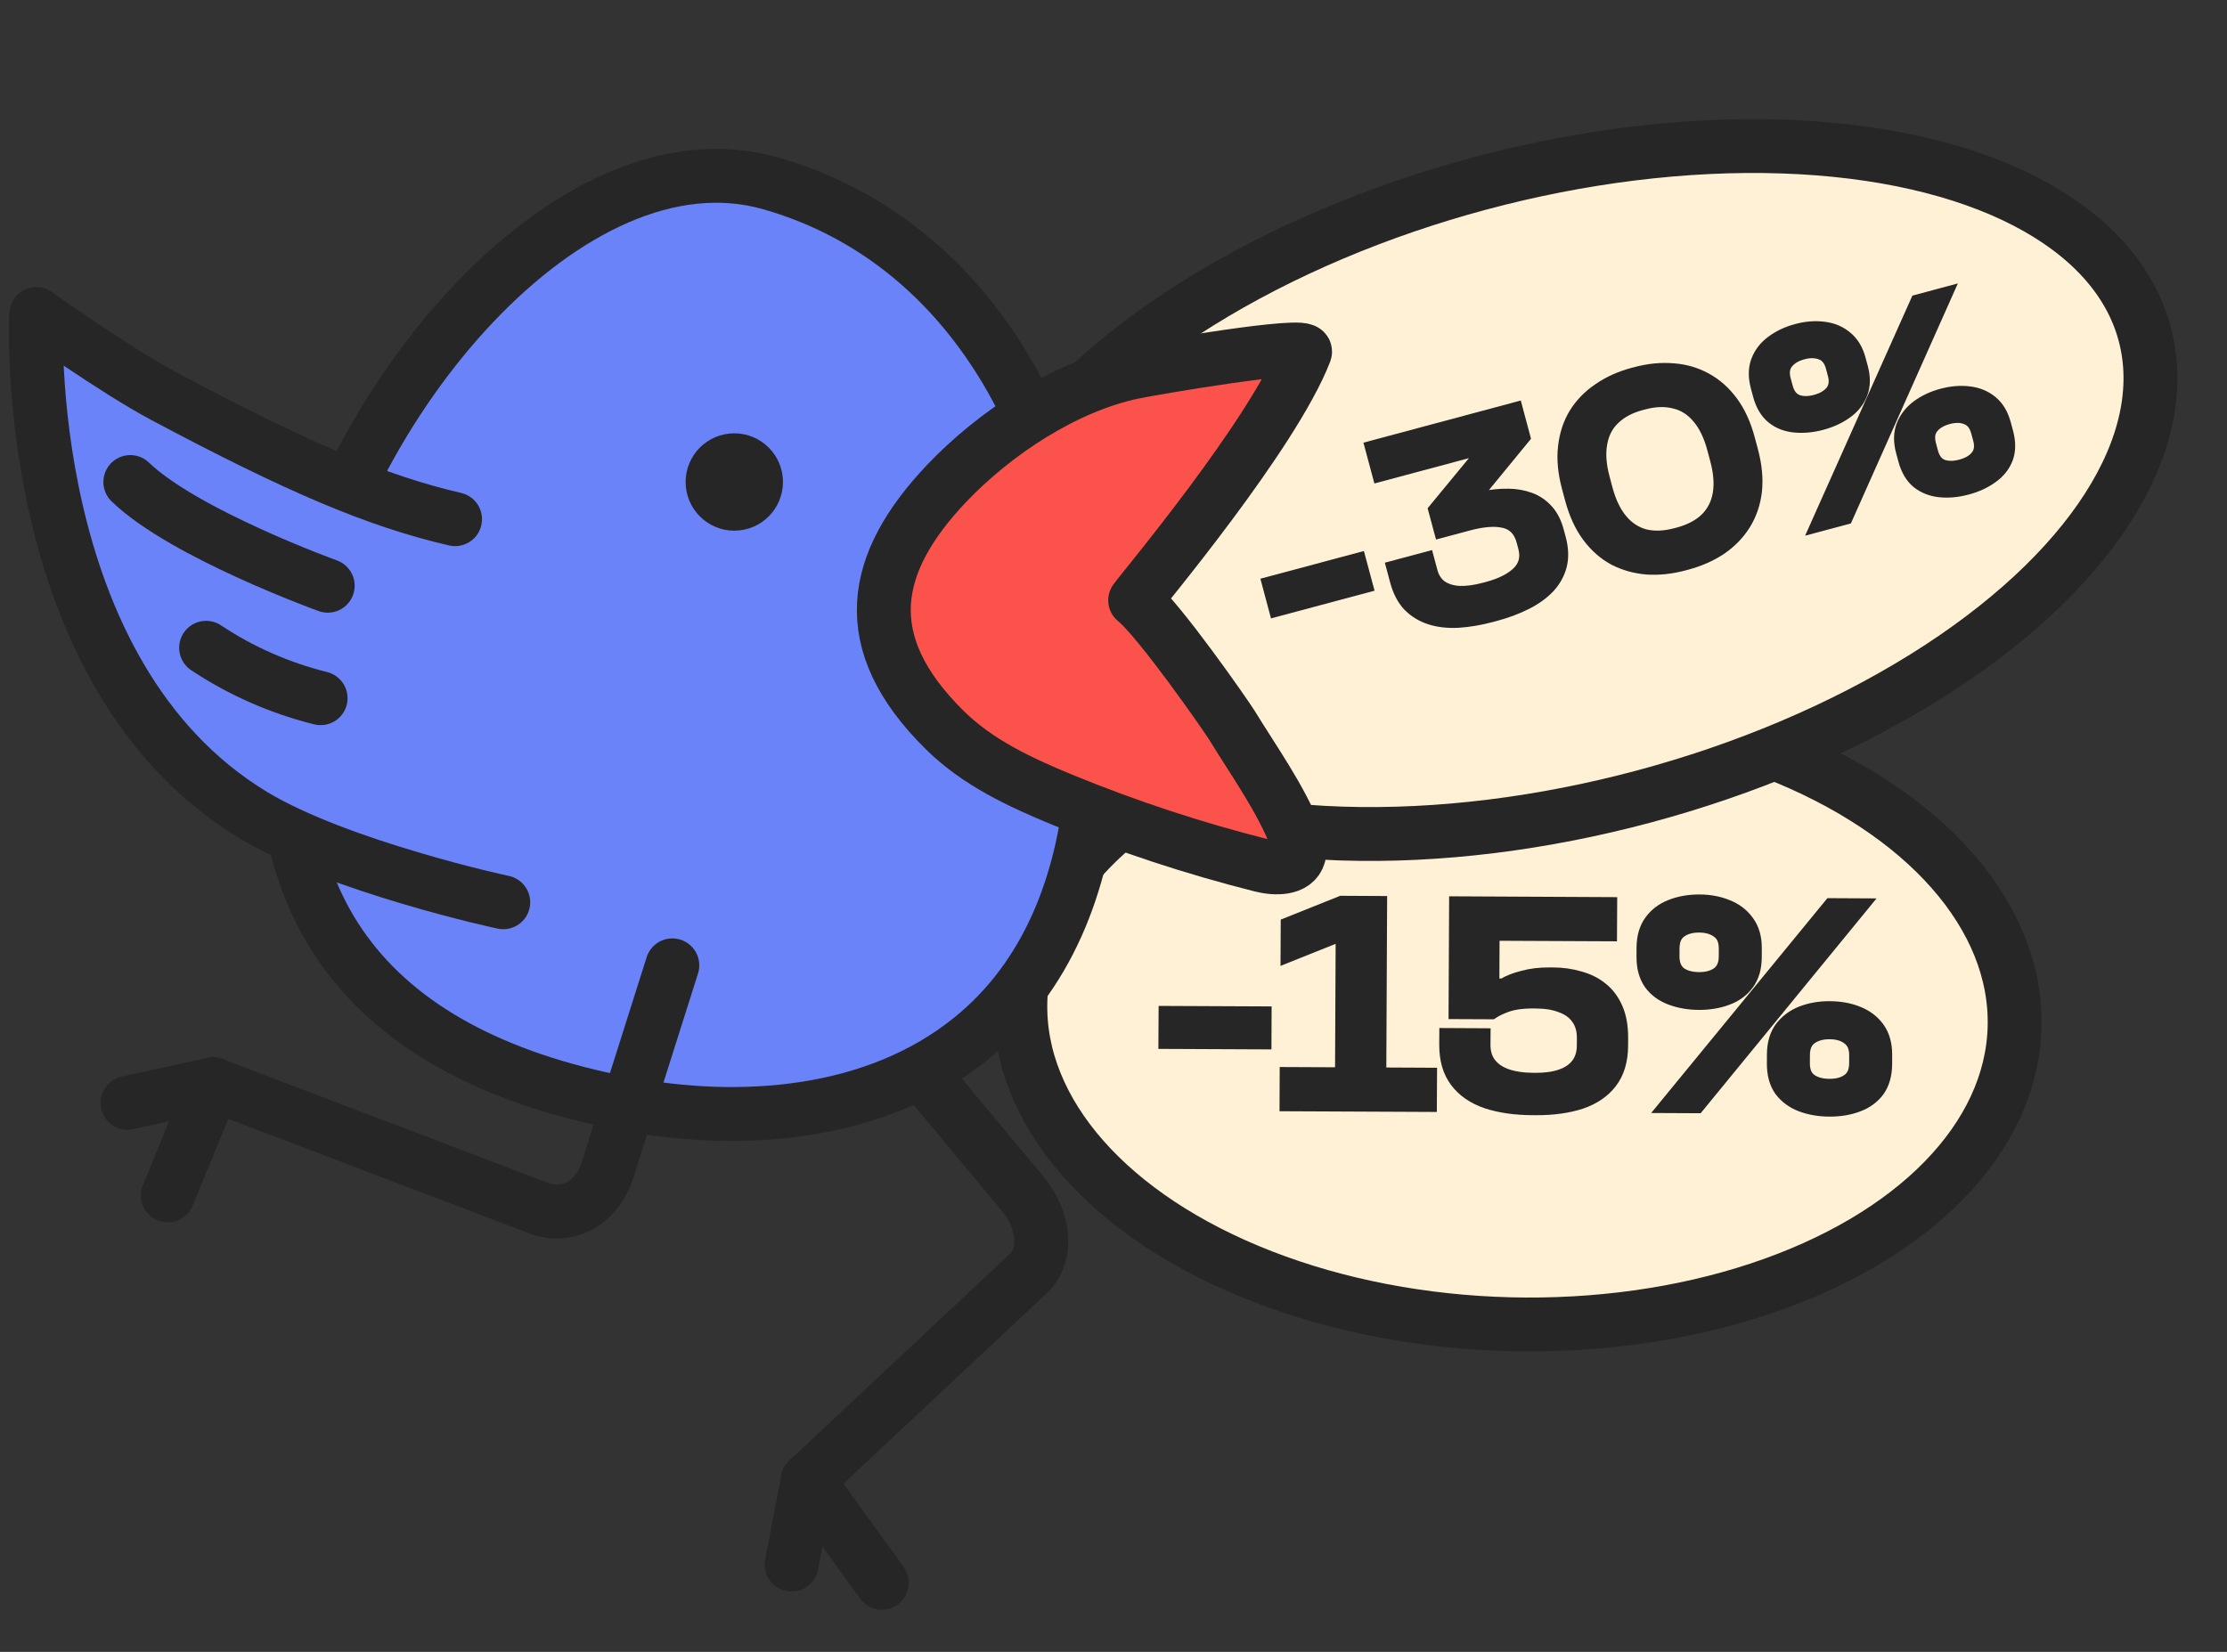
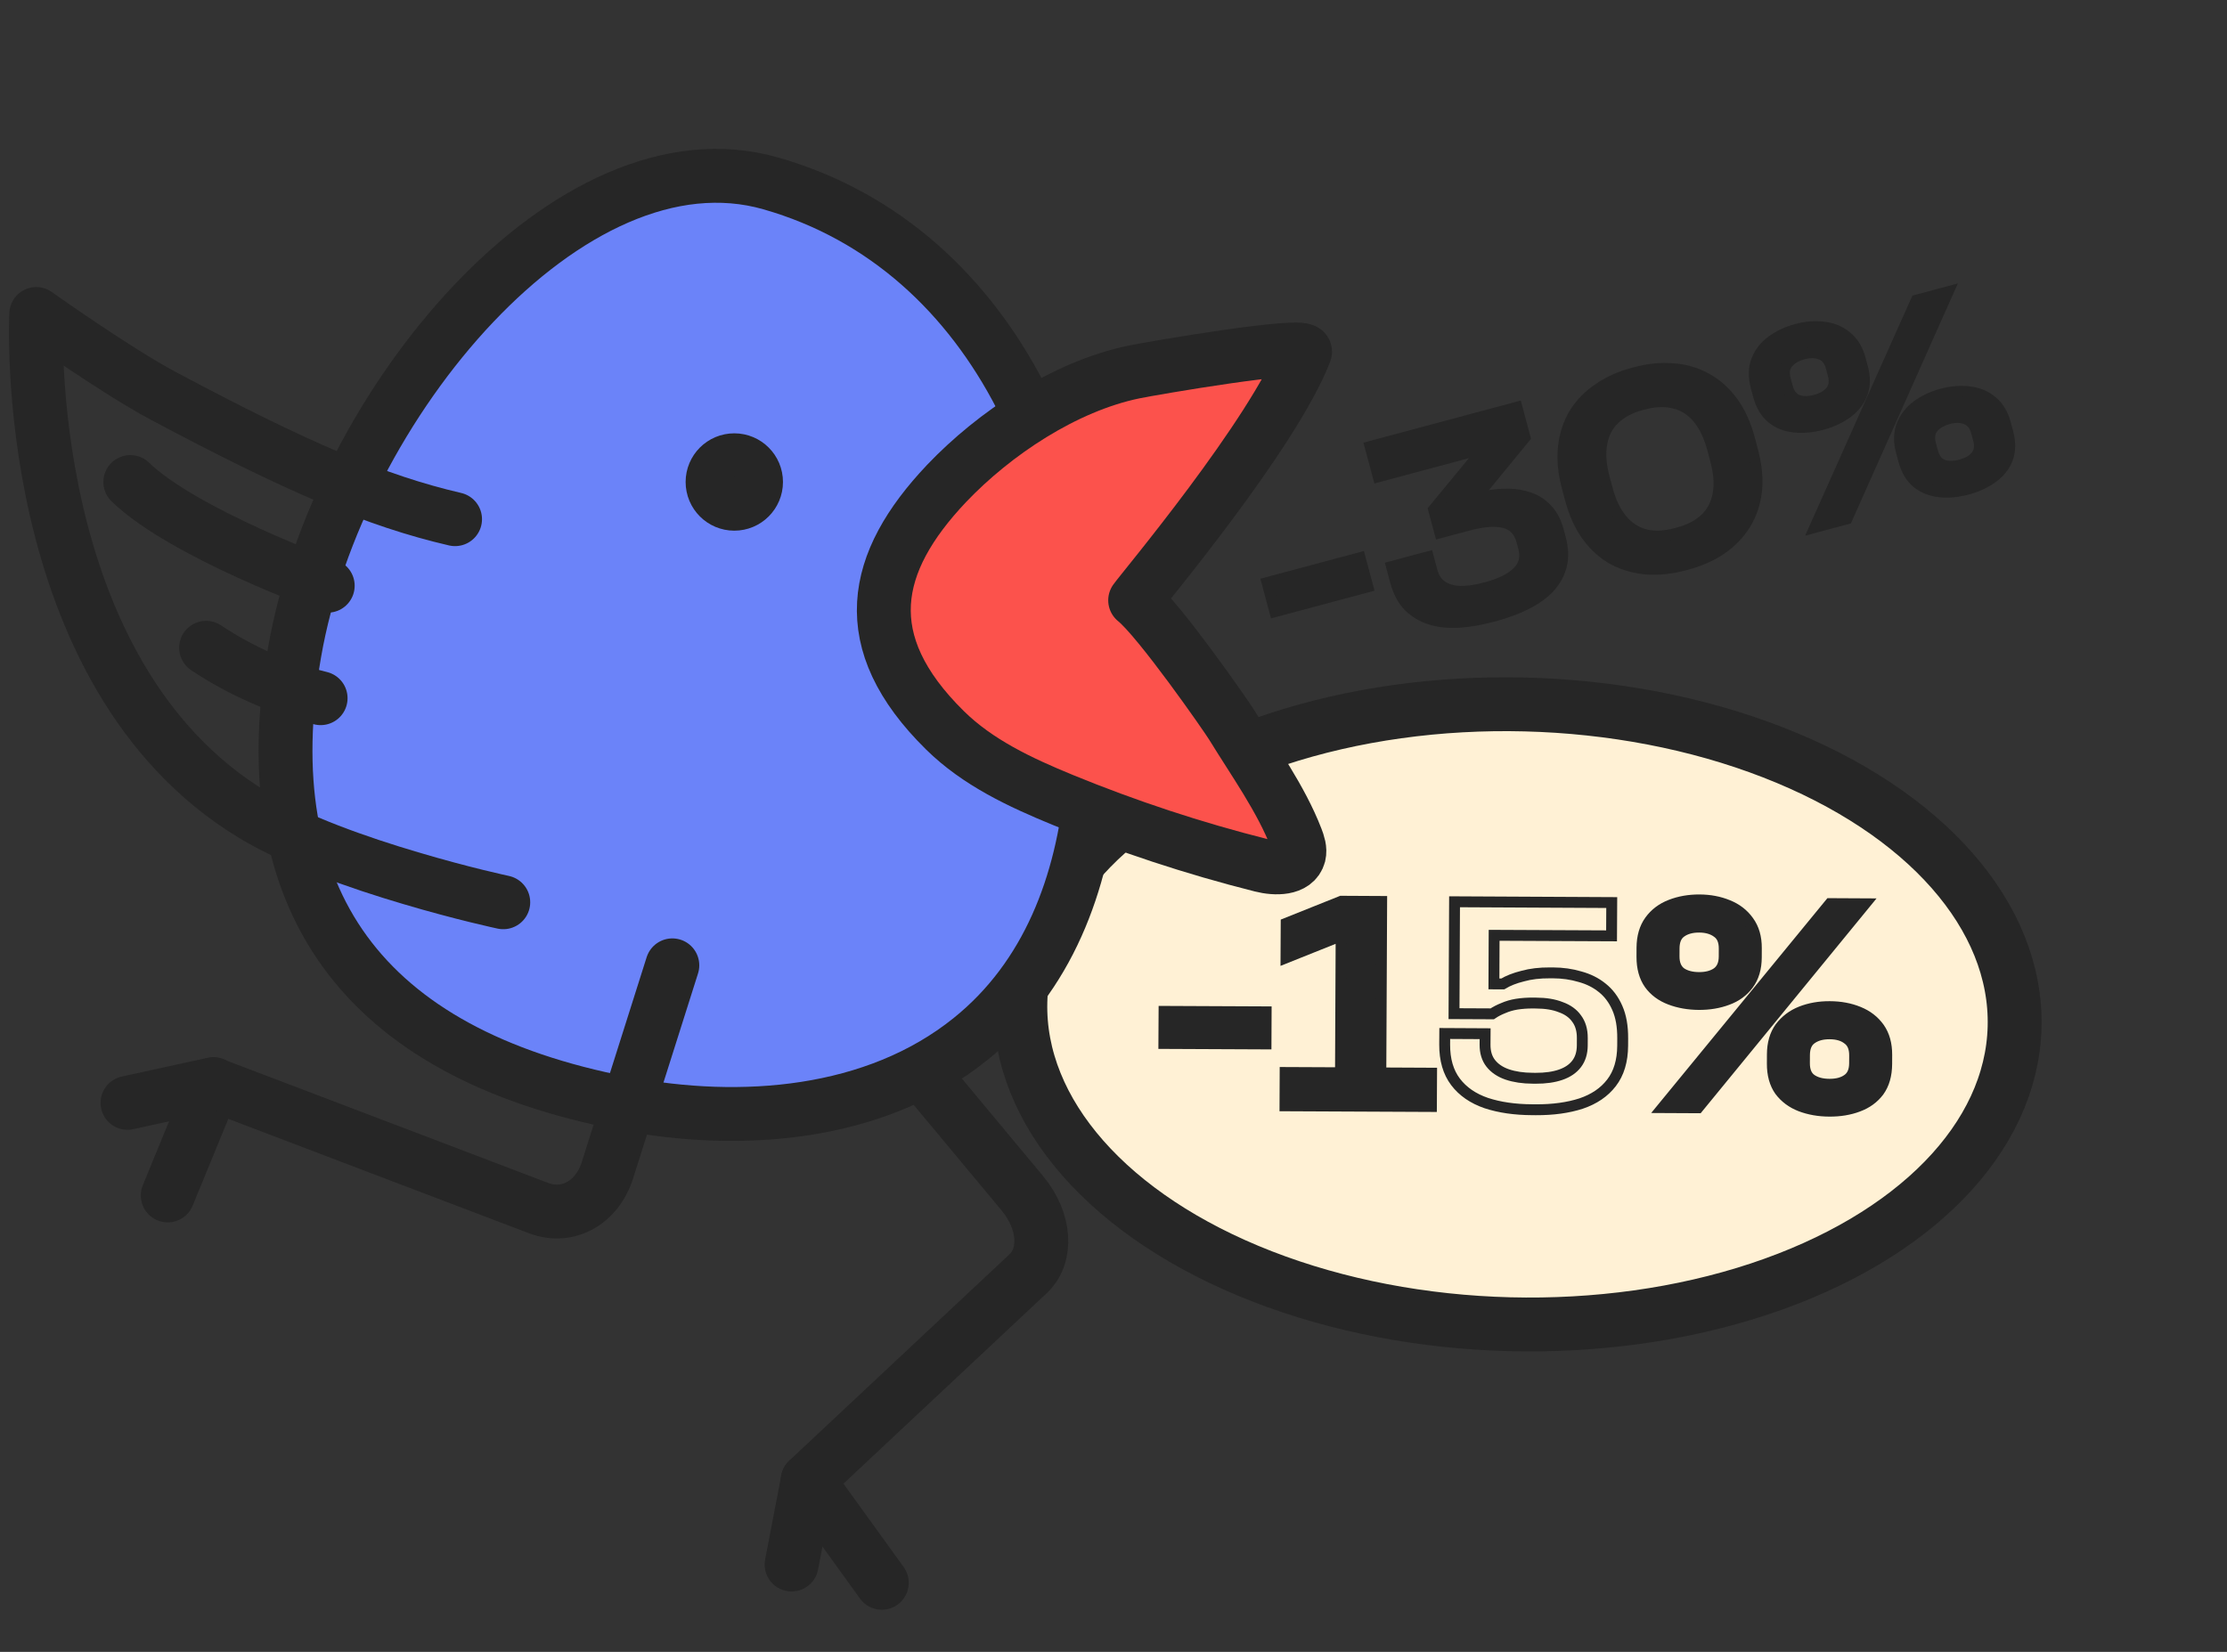
<svg xmlns="http://www.w3.org/2000/svg" width="62" height="46" viewBox="0 0 62 46" fill="none">
  <rect x="0" y="0" width="62" height="46" fill="#333333" stroke="none" />
  <ellipse cx="42.247" cy="28.247" rx="13.844" ry="8.632" transform="rotate(1.459 42.247 28.247)" fill="#FFF1D5" stroke="#262626" stroke-width="1.5" stroke-linecap="round" stroke-linejoin="round" />
  <path d="M32.402 29.058L32.407 28.164L35.25 28.177L35.246 29.071L32.402 29.058Z" fill="#262626" />
  <path d="M39.856 29.885L39.851 30.813L35.774 30.794L35.778 29.866L37.319 29.873L37.337 26.059L35.802 26.673L35.807 25.711L37.342 25.097L38.466 25.103L38.443 29.878L39.856 29.885Z" fill="#262626" />
-   <path d="M44.051 29.114L44.052 28.909C44.053 28.688 44 28.506 43.893 28.364C43.792 28.221 43.645 28.116 43.452 28.047C43.265 27.972 43.035 27.934 42.763 27.933L42.678 27.932C42.519 27.931 42.368 27.942 42.226 27.964C42.09 27.986 41.965 28.023 41.851 28.073C41.737 28.118 41.635 28.171 41.544 28.233L40.48 28.228L40.495 25.112L44.871 25.134L44.866 26.061L41.597 26.046L41.591 27.399L41.837 27.4C41.986 27.31 42.17 27.237 42.392 27.182C42.614 27.12 42.866 27.09 43.15 27.092L43.235 27.092C43.502 27.093 43.752 27.129 43.984 27.198C44.222 27.262 44.428 27.365 44.604 27.507C44.785 27.65 44.926 27.838 45.027 28.071C45.128 28.299 45.178 28.58 45.176 28.915L45.175 29.119C45.173 29.545 45.069 29.89 44.863 30.156C44.663 30.416 44.382 30.608 44.018 30.731C43.654 30.849 43.234 30.906 42.757 30.904L42.655 30.903C42.172 30.901 41.747 30.839 41.379 30.718C41.011 30.592 40.725 30.395 40.522 30.127C40.319 29.859 40.218 29.512 40.22 29.087L40.222 28.78L41.346 28.786L41.344 29.092C41.343 29.302 41.396 29.476 41.503 29.612C41.611 29.749 41.763 29.852 41.962 29.921C42.166 29.99 42.401 30.025 42.668 30.026L42.753 30.027C43.025 30.028 43.258 29.995 43.451 29.928C43.645 29.861 43.793 29.759 43.895 29.624C43.998 29.488 44.05 29.318 44.051 29.114Z" fill="#262626" />
  <path d="M45.712 26.644L45.713 26.389C45.715 26.088 45.787 25.839 45.93 25.641C46.073 25.443 46.266 25.296 46.511 25.201C46.755 25.106 47.022 25.059 47.312 25.06C47.601 25.061 47.865 25.111 48.103 25.209C48.346 25.306 48.539 25.455 48.68 25.654C48.826 25.854 48.899 26.104 48.897 26.404L48.896 26.66C48.895 26.966 48.82 27.218 48.671 27.416C48.528 27.609 48.335 27.75 48.09 27.839C47.851 27.929 47.587 27.973 47.298 27.972C47.008 27.97 46.742 27.924 46.498 27.831C46.255 27.739 46.062 27.597 45.921 27.403C45.781 27.204 45.711 26.951 45.712 26.644ZM48.002 26.638L48.003 26.417C48.004 26.207 47.94 26.056 47.81 25.965C47.68 25.868 47.513 25.819 47.308 25.818C47.098 25.817 46.928 25.864 46.797 25.96C46.671 26.05 46.608 26.2 46.607 26.41L46.606 26.632C46.605 26.836 46.667 26.987 46.791 27.084C46.921 27.175 47.091 27.221 47.301 27.222C47.506 27.223 47.673 27.179 47.804 27.089C47.935 26.993 48.001 26.843 48.002 26.638ZM49.342 29.616L49.343 29.361C49.344 29.06 49.416 28.81 49.559 28.613C49.708 28.415 49.901 28.268 50.14 28.173C50.385 28.077 50.652 28.03 50.941 28.032C51.236 28.033 51.503 28.083 51.741 28.18C51.984 28.278 52.176 28.426 52.318 28.626C52.458 28.825 52.528 29.075 52.527 29.376L52.526 29.631C52.524 29.938 52.452 30.19 52.309 30.388C52.166 30.58 51.972 30.721 51.728 30.811C51.489 30.901 51.222 30.945 50.927 30.943C50.638 30.942 50.371 30.895 50.128 30.803C49.89 30.711 49.697 30.568 49.551 30.375C49.41 30.175 49.34 29.922 49.342 29.616ZM51.632 29.61L51.633 29.389C51.634 29.179 51.569 29.028 51.439 28.936C51.315 28.839 51.148 28.79 50.938 28.789C50.727 28.788 50.557 28.836 50.426 28.932C50.301 29.022 50.238 29.172 50.237 29.382L50.236 29.603C50.234 29.813 50.296 29.964 50.421 30.055C50.551 30.147 50.721 30.193 50.931 30.194C51.141 30.195 51.308 30.15 51.434 30.06C51.565 29.97 51.631 29.82 51.632 29.61ZM46.288 30.844L50.947 25.163L51.925 25.168L47.275 30.849L46.288 30.844Z" fill="#262626" />
  <path d="M32.402 29.058L32.407 28.164L35.25 28.177L35.246 29.071L32.402 29.058Z" stroke="#262626" stroke-width="0.303" />
  <path d="M39.856 29.885L39.851 30.813L35.774 30.794L35.778 29.866L37.319 29.873L37.337 26.059L35.802 26.673L35.807 25.711L37.342 25.097L38.466 25.103L38.443 29.878L39.856 29.885Z" stroke="#262626" stroke-width="0.303" />
  <path d="M44.051 29.114L44.052 28.909C44.053 28.688 44 28.506 43.893 28.364C43.792 28.221 43.645 28.116 43.452 28.047C43.265 27.972 43.035 27.934 42.763 27.933L42.678 27.932C42.519 27.931 42.368 27.942 42.226 27.964C42.09 27.986 41.965 28.023 41.851 28.073C41.737 28.118 41.635 28.171 41.544 28.233L40.48 28.228L40.495 25.112L44.871 25.134L44.866 26.061L41.597 26.046L41.591 27.399L41.837 27.4C41.986 27.31 42.17 27.237 42.392 27.182C42.614 27.12 42.866 27.09 43.15 27.092L43.235 27.092C43.502 27.093 43.752 27.129 43.984 27.198C44.222 27.262 44.428 27.365 44.604 27.507C44.785 27.65 44.926 27.838 45.027 28.071C45.128 28.299 45.178 28.58 45.176 28.915L45.175 29.119C45.173 29.545 45.069 29.89 44.863 30.156C44.663 30.416 44.382 30.608 44.018 30.731C43.654 30.849 43.234 30.906 42.757 30.904L42.655 30.903C42.172 30.901 41.747 30.839 41.379 30.718C41.011 30.592 40.725 30.395 40.522 30.127C40.319 29.859 40.218 29.512 40.22 29.087L40.222 28.78L41.346 28.786L41.344 29.092C41.343 29.302 41.396 29.476 41.503 29.612C41.611 29.749 41.763 29.852 41.962 29.921C42.166 29.99 42.401 30.025 42.668 30.026L42.753 30.027C43.025 30.028 43.258 29.995 43.451 29.928C43.645 29.861 43.793 29.759 43.895 29.624C43.998 29.488 44.05 29.318 44.051 29.114Z" stroke="#262626" stroke-width="0.303" />
  <path d="M45.712 26.644L45.713 26.389C45.715 26.088 45.787 25.839 45.93 25.641C46.073 25.443 46.266 25.296 46.511 25.201C46.755 25.106 47.022 25.059 47.312 25.06C47.601 25.061 47.865 25.111 48.103 25.209C48.346 25.306 48.539 25.455 48.68 25.654C48.826 25.854 48.899 26.104 48.897 26.404L48.896 26.66C48.895 26.966 48.82 27.218 48.671 27.416C48.528 27.609 48.335 27.75 48.09 27.839C47.851 27.929 47.587 27.973 47.298 27.972C47.008 27.97 46.742 27.924 46.498 27.831C46.255 27.739 46.062 27.597 45.921 27.403C45.781 27.204 45.711 26.951 45.712 26.644ZM48.002 26.638L48.003 26.417C48.004 26.207 47.94 26.056 47.81 25.965C47.68 25.868 47.513 25.819 47.308 25.818C47.098 25.817 46.928 25.864 46.797 25.96C46.671 26.05 46.608 26.2 46.607 26.41L46.606 26.632C46.605 26.836 46.667 26.987 46.791 27.084C46.921 27.175 47.091 27.221 47.301 27.222C47.506 27.223 47.673 27.179 47.804 27.089C47.935 26.993 48.001 26.843 48.002 26.638ZM49.342 29.616L49.343 29.361C49.344 29.06 49.416 28.81 49.559 28.613C49.708 28.415 49.901 28.268 50.14 28.173C50.385 28.077 50.652 28.03 50.941 28.032C51.236 28.033 51.503 28.083 51.741 28.18C51.984 28.278 52.176 28.426 52.318 28.626C52.458 28.825 52.528 29.075 52.527 29.376L52.526 29.631C52.524 29.938 52.452 30.19 52.309 30.388C52.166 30.58 51.972 30.721 51.728 30.811C51.489 30.901 51.222 30.945 50.927 30.943C50.638 30.942 50.371 30.895 50.128 30.803C49.89 30.711 49.697 30.568 49.551 30.375C49.41 30.175 49.34 29.922 49.342 29.616ZM51.632 29.61L51.633 29.389C51.634 29.179 51.569 29.028 51.439 28.936C51.315 28.839 51.148 28.79 50.938 28.789C50.727 28.788 50.557 28.836 50.426 28.932C50.301 29.022 50.238 29.172 50.237 29.382L50.236 29.603C50.234 29.813 50.296 29.964 50.421 30.055C50.551 30.147 50.721 30.193 50.931 30.194C51.141 30.195 51.308 30.15 51.434 30.06C51.565 29.97 51.631 29.82 51.632 29.61ZM46.288 30.844L50.947 25.163L51.925 25.168L47.275 30.849L46.288 30.844Z" stroke="#262626" stroke-width="0.303" />
-   <ellipse cx="43.478" cy="13.646" rx="16.803" ry="8.836" transform="rotate(-15 43.478 13.646)" fill="#FFF1D5" stroke="#262626" stroke-width="1.5" stroke-linecap="round" stroke-linejoin="round" />
  <path d="M35.491 17.037L35.273 16.222L37.865 15.528L38.084 16.343L35.491 17.037Z" fill="#262626" />
  <path d="M42.416 15.248L42.368 15.07C42.291 14.785 42.126 14.613 41.872 14.554C41.622 14.493 41.291 14.518 40.877 14.629L40.085 14.841L39.91 14.189L41.116 12.726L41.07 12.556L38.369 13.28L38.142 12.433L42.233 11.337L42.459 12.183L41.243 13.666L41.286 13.829L41.294 13.827C41.536 13.778 41.766 13.756 41.983 13.759C42.205 13.76 42.412 13.796 42.603 13.867C42.794 13.938 42.957 14.05 43.092 14.202C43.226 14.349 43.325 14.544 43.39 14.788L43.444 14.989C43.519 15.269 43.529 15.521 43.473 15.747C43.417 15.973 43.305 16.178 43.138 16.361C42.969 16.539 42.756 16.694 42.497 16.824C42.238 16.955 41.945 17.064 41.619 17.151L41.541 17.172C41.21 17.26 40.897 17.314 40.603 17.332C40.313 17.348 40.05 17.319 39.814 17.244C39.577 17.168 39.375 17.045 39.207 16.874C39.044 16.701 38.924 16.47 38.846 16.18L38.738 15.776L39.763 15.502L39.871 15.905C39.919 16.087 40.009 16.223 40.139 16.316C40.275 16.407 40.44 16.457 40.637 16.466C40.838 16.473 41.069 16.441 41.327 16.372L41.405 16.351C41.783 16.25 42.063 16.108 42.248 15.926C42.432 15.743 42.488 15.518 42.416 15.248Z" fill="#262626" />
  <path d="M46.73 14.833C47.035 14.751 47.283 14.621 47.474 14.442C47.663 14.258 47.782 14.03 47.831 13.756C47.879 13.482 47.856 13.167 47.76 12.81L47.677 12.499C47.581 12.142 47.444 11.857 47.265 11.645C47.084 11.427 46.867 11.288 46.613 11.229C46.357 11.164 46.076 11.173 45.771 11.255L45.693 11.275C45.383 11.358 45.133 11.492 44.944 11.676C44.758 11.853 44.642 12.081 44.595 12.36C44.546 12.634 44.569 12.949 44.665 13.306L44.748 13.617C44.844 13.974 44.981 14.259 45.16 14.471C45.339 14.684 45.554 14.823 45.805 14.889C46.059 14.949 46.342 14.937 46.652 14.854L46.73 14.833ZM46.889 15.739C46.532 15.834 46.187 15.871 45.854 15.85C45.52 15.823 45.211 15.736 44.928 15.59C44.648 15.438 44.405 15.223 44.198 14.946C43.989 14.663 43.828 14.313 43.716 13.893L43.633 13.583C43.52 13.164 43.485 12.782 43.526 12.438C43.565 12.089 43.668 11.779 43.834 11.507C44.005 11.234 44.229 11.005 44.506 10.82C44.782 10.629 45.099 10.486 45.456 10.39L45.534 10.37C45.891 10.274 46.237 10.239 46.571 10.266C46.904 10.288 47.21 10.375 47.49 10.528C47.774 10.679 48.021 10.896 48.23 11.178C48.437 11.455 48.597 11.803 48.709 12.223L48.792 12.533C48.905 12.952 48.941 13.336 48.902 13.685C48.861 14.029 48.755 14.338 48.584 14.611C48.417 14.877 48.195 15.106 47.919 15.296C47.641 15.482 47.324 15.622 46.967 15.718L46.889 15.739Z" fill="#262626" />
  <path d="M48.952 11.01L48.889 10.777C48.816 10.502 48.819 10.257 48.9 10.042C48.981 9.826 49.121 9.644 49.32 9.497C49.519 9.349 49.75 9.24 50.014 9.169C50.278 9.098 50.531 9.078 50.772 9.108C51.017 9.136 51.23 9.223 51.407 9.37C51.59 9.515 51.719 9.725 51.792 9.999L51.855 10.232C51.93 10.511 51.924 10.759 51.838 10.977C51.756 11.187 51.614 11.364 51.414 11.506C51.219 11.647 50.989 11.753 50.725 11.824C50.462 11.895 50.207 11.918 49.963 11.895C49.718 11.872 49.507 11.79 49.331 11.648C49.153 11.502 49.026 11.289 48.952 11.01ZM51.035 10.435L50.981 10.233C50.93 10.041 50.834 9.92 50.693 9.869C50.55 9.813 50.386 9.81 50.199 9.86C50.008 9.911 49.864 9.997 49.769 10.117C49.677 10.23 49.657 10.382 49.708 10.574L49.763 10.776C49.812 10.962 49.906 11.084 50.044 11.141C50.185 11.192 50.351 11.192 50.542 11.141C50.729 11.091 50.87 11.008 50.967 10.894C51.063 10.774 51.085 10.621 51.035 10.435ZM52.996 12.813L52.933 12.58C52.86 12.306 52.863 12.061 52.944 11.845C53.03 11.628 53.17 11.446 53.364 11.3C53.563 11.152 53.794 11.043 54.058 10.972C54.327 10.9 54.582 10.879 54.823 10.909C55.069 10.937 55.281 11.025 55.459 11.171C55.637 11.318 55.763 11.528 55.836 11.802L55.899 12.035C55.974 12.315 55.971 12.562 55.89 12.778C55.808 12.989 55.666 13.165 55.466 13.307C55.271 13.448 55.039 13.555 54.77 13.627C54.506 13.698 54.251 13.722 54.007 13.698C53.767 13.674 53.556 13.592 53.375 13.452C53.197 13.305 53.071 13.092 52.996 12.813ZM55.08 12.238L55.025 12.036C54.974 11.845 54.878 11.723 54.737 11.672C54.599 11.615 54.435 11.612 54.243 11.663C54.052 11.715 53.908 11.8 53.813 11.92C53.721 12.033 53.701 12.186 53.752 12.377L53.806 12.579C53.858 12.771 53.952 12.892 54.087 12.945C54.229 12.996 54.395 12.995 54.587 12.944C54.778 12.893 54.92 12.81 55.011 12.697C55.108 12.582 55.131 12.429 55.08 12.238ZM50.52 14.691L53.349 8.359L54.242 8.119L51.421 14.45L50.52 14.691Z" fill="#262626" />
  <path d="M35.491 17.037L35.273 16.222L37.865 15.528L38.084 16.343L35.491 17.037Z" stroke="#262626" stroke-width="0.3" />
  <path d="M42.416 15.248L42.368 15.07C42.291 14.785 42.126 14.613 41.872 14.554C41.622 14.493 41.291 14.518 40.877 14.629L40.085 14.841L39.91 14.189L41.116 12.726L41.07 12.556L38.369 13.28L38.142 12.433L42.233 11.337L42.459 12.183L41.243 13.666L41.286 13.829L41.294 13.827C41.536 13.778 41.766 13.756 41.983 13.759C42.205 13.76 42.412 13.796 42.603 13.867C42.794 13.938 42.957 14.05 43.092 14.202C43.226 14.349 43.325 14.544 43.39 14.788L43.444 14.989C43.519 15.269 43.529 15.521 43.473 15.747C43.417 15.973 43.305 16.178 43.138 16.361C42.969 16.539 42.756 16.694 42.497 16.824C42.238 16.955 41.945 17.064 41.619 17.151L41.541 17.172C41.21 17.26 40.897 17.314 40.603 17.332C40.313 17.348 40.05 17.319 39.814 17.244C39.577 17.168 39.375 17.045 39.207 16.874C39.044 16.701 38.924 16.47 38.846 16.18L38.738 15.776L39.763 15.502L39.871 15.905C39.919 16.087 40.009 16.223 40.139 16.316C40.275 16.407 40.44 16.457 40.637 16.466C40.838 16.473 41.069 16.441 41.327 16.372L41.405 16.351C41.783 16.25 42.063 16.108 42.248 15.926C42.432 15.743 42.488 15.518 42.416 15.248Z" stroke="#262626" stroke-width="0.3" />
  <path d="M46.73 14.833C47.035 14.751 47.283 14.621 47.474 14.442C47.663 14.258 47.782 14.03 47.831 13.756C47.879 13.482 47.856 13.167 47.76 12.81L47.677 12.499C47.581 12.142 47.444 11.857 47.265 11.645C47.084 11.427 46.867 11.288 46.613 11.229C46.357 11.164 46.076 11.173 45.771 11.255L45.693 11.275C45.383 11.358 45.133 11.492 44.944 11.676C44.758 11.853 44.642 12.081 44.595 12.36C44.546 12.634 44.569 12.949 44.665 13.306L44.748 13.617C44.844 13.974 44.981 14.259 45.16 14.471C45.339 14.684 45.554 14.823 45.805 14.889C46.059 14.949 46.342 14.937 46.652 14.854L46.73 14.833ZM46.889 15.739C46.532 15.834 46.187 15.871 45.854 15.85C45.52 15.823 45.211 15.736 44.928 15.59C44.648 15.438 44.405 15.223 44.198 14.946C43.989 14.663 43.828 14.313 43.716 13.893L43.633 13.583C43.52 13.164 43.485 12.782 43.526 12.438C43.565 12.089 43.668 11.779 43.834 11.507C44.005 11.234 44.229 11.005 44.506 10.82C44.782 10.629 45.099 10.486 45.456 10.39L45.534 10.37C45.891 10.274 46.237 10.239 46.571 10.266C46.904 10.288 47.21 10.375 47.49 10.528C47.774 10.679 48.021 10.896 48.23 11.178C48.437 11.455 48.597 11.803 48.709 12.223L48.792 12.533C48.905 12.952 48.941 13.336 48.902 13.685C48.861 14.029 48.755 14.338 48.584 14.611C48.417 14.877 48.195 15.106 47.919 15.296C47.641 15.482 47.324 15.622 46.967 15.718L46.889 15.739Z" stroke="#262626" stroke-width="0.3" />
  <path d="M48.952 11.01L48.889 10.777C48.816 10.502 48.819 10.257 48.9 10.042C48.981 9.826 49.121 9.644 49.32 9.497C49.519 9.349 49.75 9.24 50.014 9.169C50.278 9.098 50.531 9.078 50.772 9.108C51.017 9.136 51.23 9.223 51.407 9.37C51.59 9.515 51.719 9.725 51.792 9.999L51.855 10.232C51.93 10.511 51.924 10.759 51.838 10.977C51.756 11.187 51.614 11.364 51.414 11.506C51.219 11.647 50.989 11.753 50.725 11.824C50.462 11.895 50.207 11.918 49.963 11.895C49.718 11.872 49.507 11.79 49.331 11.648C49.153 11.502 49.026 11.289 48.952 11.01ZM51.035 10.435L50.981 10.233C50.93 10.041 50.834 9.92 50.693 9.869C50.55 9.813 50.386 9.81 50.199 9.86C50.008 9.911 49.864 9.997 49.769 10.117C49.677 10.23 49.657 10.382 49.708 10.574L49.763 10.776C49.812 10.962 49.906 11.084 50.044 11.141C50.185 11.192 50.351 11.192 50.542 11.141C50.729 11.091 50.87 11.008 50.967 10.894C51.063 10.774 51.085 10.621 51.035 10.435ZM52.996 12.813L52.933 12.58C52.86 12.306 52.863 12.061 52.944 11.845C53.03 11.628 53.17 11.446 53.364 11.3C53.563 11.152 53.794 11.043 54.058 10.972C54.327 10.9 54.582 10.879 54.823 10.909C55.069 10.937 55.281 11.025 55.459 11.171C55.637 11.318 55.763 11.528 55.836 11.802L55.899 12.035C55.974 12.315 55.971 12.562 55.89 12.778C55.808 12.989 55.666 13.165 55.466 13.307C55.271 13.448 55.039 13.555 54.77 13.627C54.506 13.698 54.251 13.722 54.007 13.698C53.767 13.674 53.556 13.592 53.375 13.452C53.197 13.305 53.071 13.092 52.996 12.813ZM55.08 12.238L55.025 12.036C54.974 11.845 54.878 11.723 54.737 11.672C54.599 11.615 54.435 11.612 54.243 11.663C54.052 11.715 53.908 11.8 53.813 11.92C53.721 12.033 53.701 12.186 53.752 12.377L53.806 12.579C53.858 12.771 53.952 12.892 54.087 12.945C54.229 12.996 54.395 12.995 54.587 12.944C54.778 12.893 54.92 12.81 55.011 12.697C55.108 12.582 55.131 12.429 55.08 12.238ZM50.52 14.691L53.349 8.359L54.242 8.119L51.421 14.45L50.52 14.691Z" stroke="#262626" stroke-width="0.3" />
  <path d="M24.454 28.414L28.461 33.228C29.101 33.995 29.167 34.959 28.624 35.469L22.488 41.22L24.55 44.077" stroke="#262626" stroke-width="1.5" stroke-linecap="round" stroke-linejoin="round" />
  <path d="M22.038 43.568L22.488 41.223" stroke="#262626" stroke-width="1.5" stroke-linecap="round" stroke-linejoin="round" />
  <path d="M28.42 11.046C26.972 8.232 24.645 6.017 21.457 5.107C15.874 3.51 9.392 11.289 8.2 18.17C7.002 25.052 10.097 29.331 17.371 30.729C20.621 31.353 24.358 31.078 27.022 28.932C31.327 25.47 30.89 18.57 29.505 13.791C29.231 12.836 28.869 11.913 28.42 11.046Z" fill="#6B83F9" stroke="#262626" stroke-width="1.5" stroke-linecap="round" stroke-linejoin="round" />
  <path d="M31.603 16.717C32.27 17.253 34.129 19.924 34.298 20.198C34.909 21.196 35.664 22.244 36.088 23.342C36.145 23.492 36.201 23.654 36.163 23.81C36.057 24.203 35.508 24.197 35.115 24.097C33.231 23.623 31.384 23.012 29.588 22.276C28.402 21.789 27.217 21.234 26.306 20.335C23.805 17.871 24.272 15.662 26.35 13.466C27.685 12.063 29.644 10.759 31.565 10.36C32.008 10.266 36.45 9.499 36.332 9.804C35.433 12.113 31.809 16.424 31.603 16.717Z" fill="#FC524C" stroke="#262626" stroke-width="1.5" stroke-linecap="round" stroke-linejoin="round" />
  <path d="M20.443 14.028C20.777 14.028 21.048 13.757 21.048 13.422C21.048 13.088 20.777 12.817 20.443 12.817C20.109 12.817 19.838 13.088 19.838 13.422C19.838 13.757 20.109 14.028 20.443 14.028Z" fill="#262626" stroke="#262626" stroke-width="1.5" stroke-linecap="round" stroke-linejoin="round" />
-   <path d="M12.669 14.458C10.486 13.953 8.284 13.017 4.54 11.021C3.218 10.316 1.009 8.744 1.009 8.744C1.009 8.744 0.498 18.738 7.055 22.7C8.246 23.417 9.987 24.028 11.428 24.453C12.869 24.883 14.011 25.126 14.011 25.126" fill="#6B83F9" />
  <path d="M12.669 14.458C10.486 13.953 8.284 13.017 4.54 11.021C3.218 10.316 1.009 8.744 1.009 8.744C1.009 8.744 0.498 18.738 7.055 22.7C8.246 23.417 9.987 24.028 11.428 24.453C12.869 24.883 14.011 25.126 14.011 25.126" stroke="#262626" stroke-width="1.5" stroke-linecap="round" stroke-linejoin="round" />
  <path d="M9.124 16.311C9.124 16.311 5.119 14.864 3.628 13.423" stroke="#262626" stroke-width="1.5" stroke-linecap="round" stroke-linejoin="round" />
  <path d="M8.926 19.443C7.797 19.162 6.712 18.688 5.738 18.039" stroke="#262626" stroke-width="1.5" stroke-linecap="round" stroke-linejoin="round" />
  <path d="M18.718 26.882L16.911 32.588C16.623 33.498 15.802 33.949 14.996 33.643L5.94 30.197L4.67 33.29" stroke="#262626" stroke-width="1.5" stroke-linecap="round" stroke-linejoin="round" />
  <path d="M3.55 30.712L5.943 30.189" stroke="#262626" stroke-width="1.5" stroke-linecap="round" stroke-linejoin="round" />
</svg>